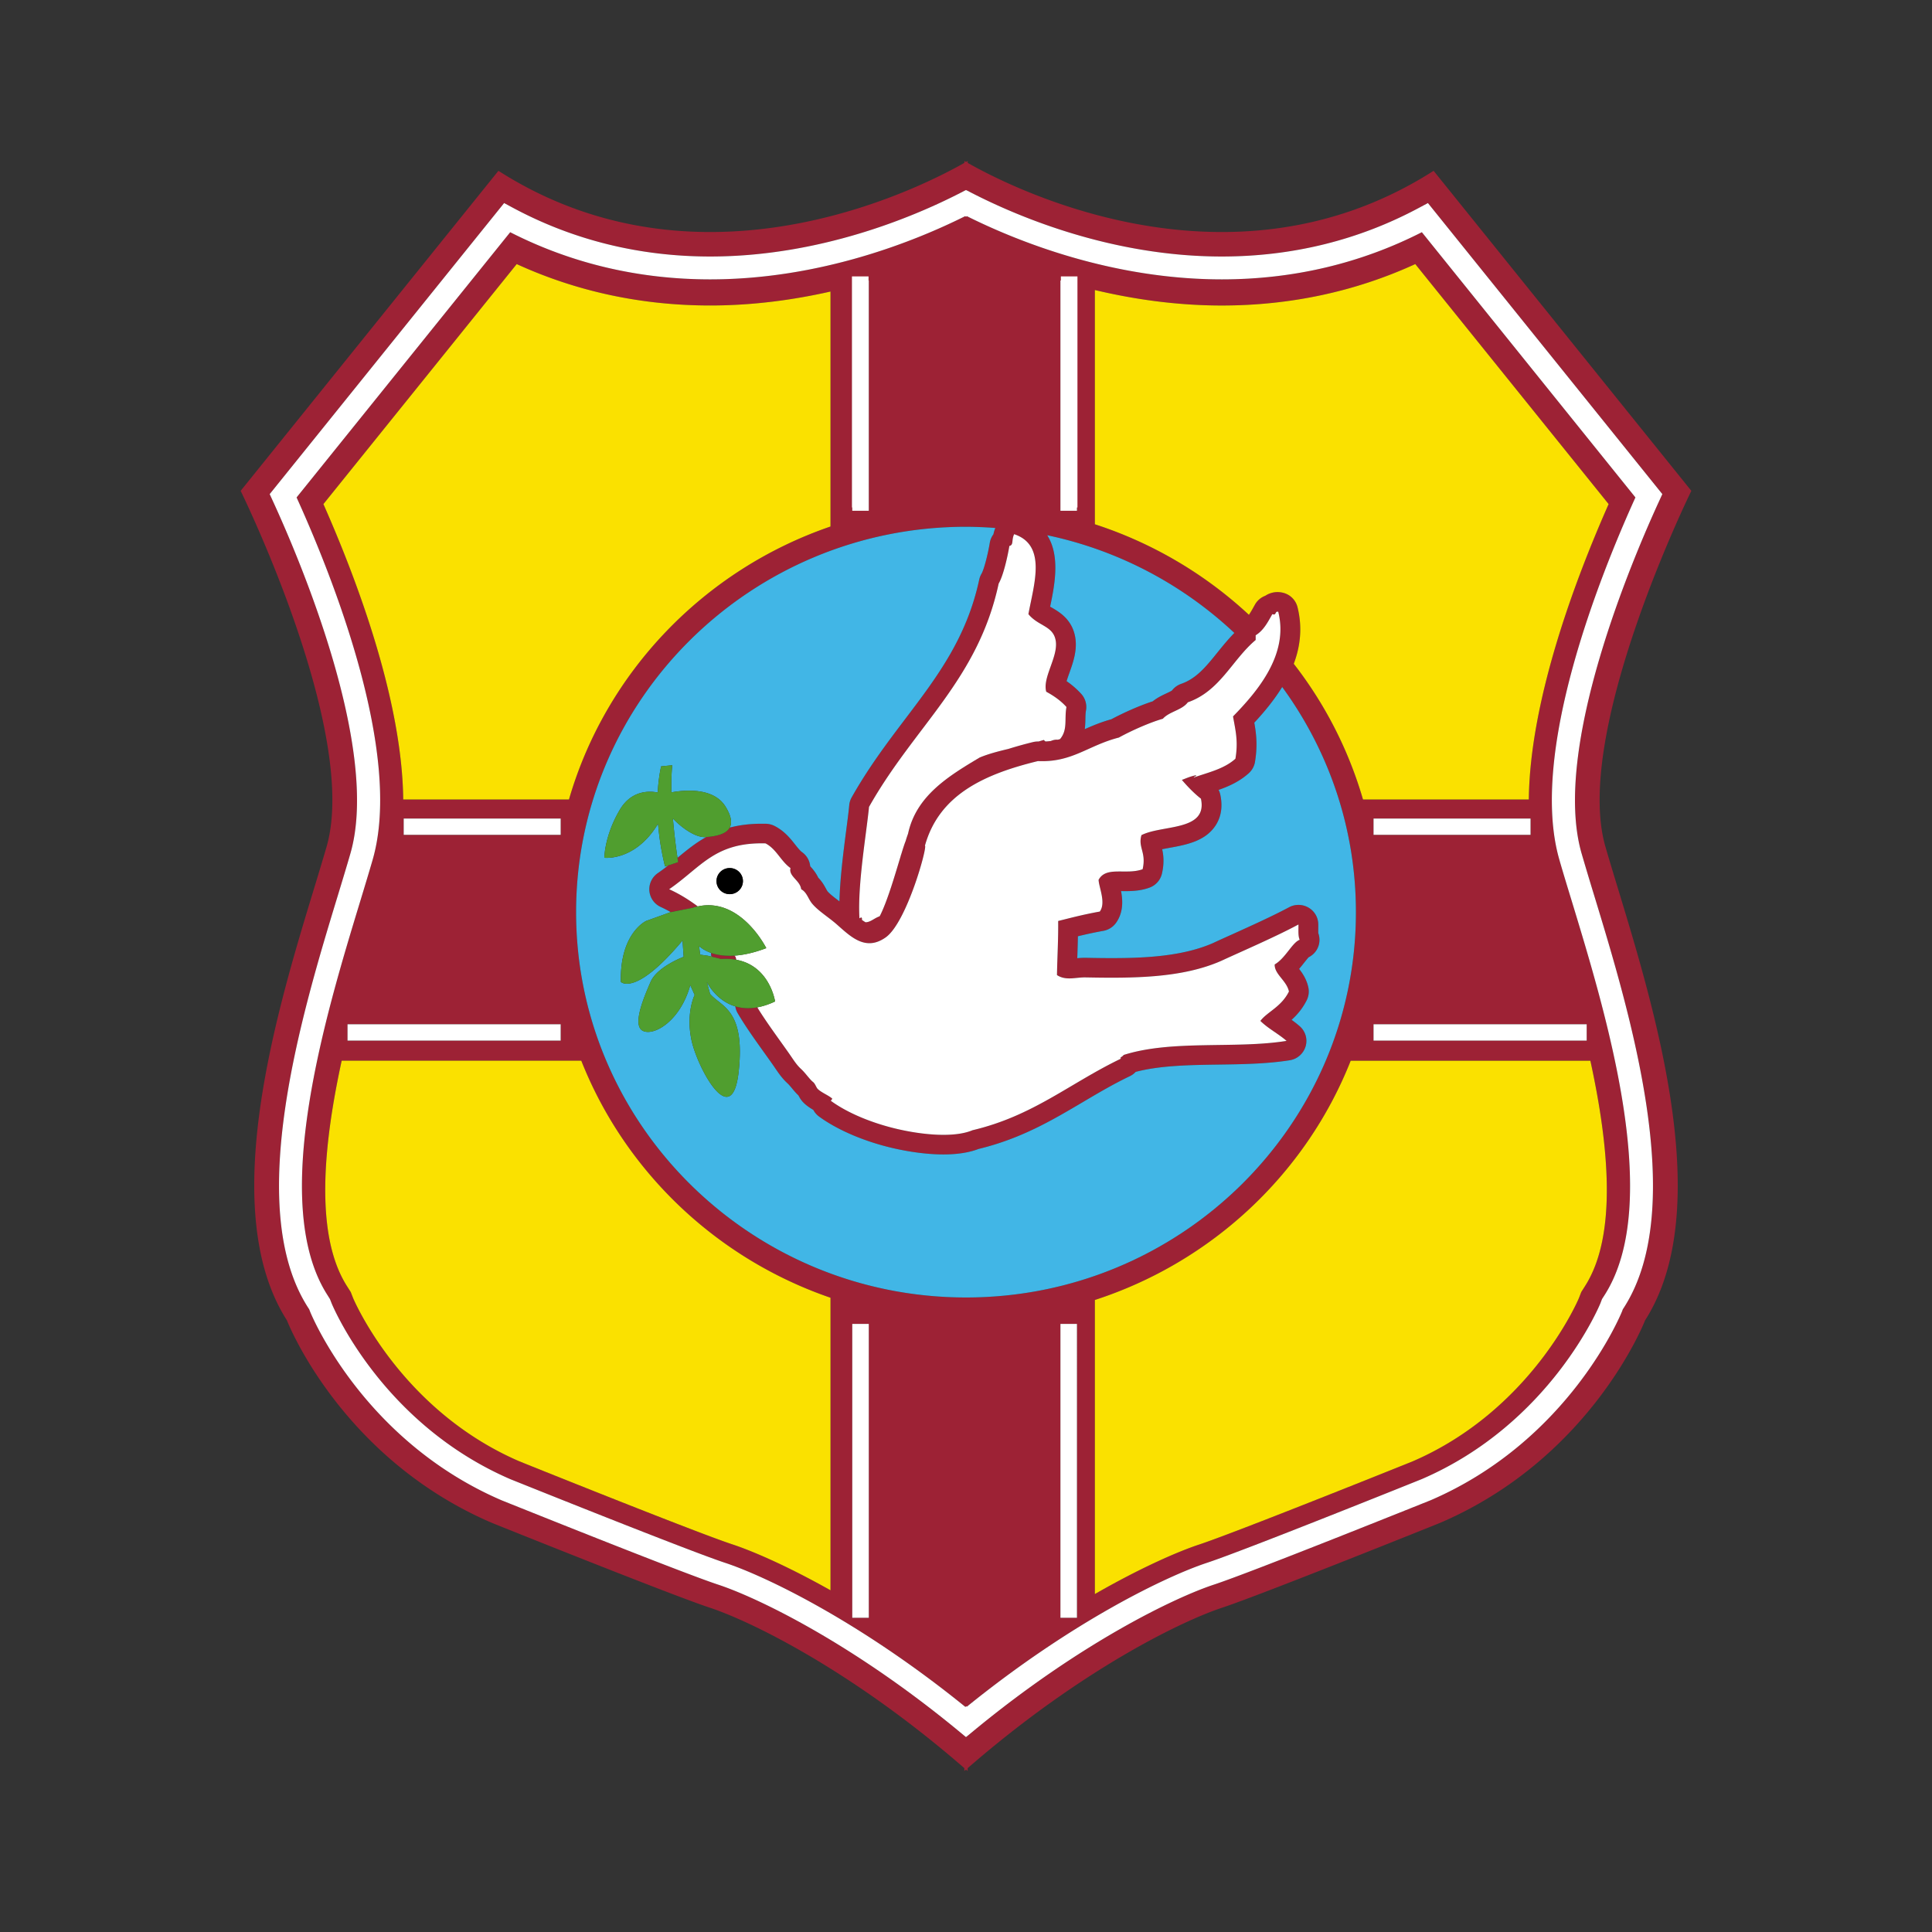
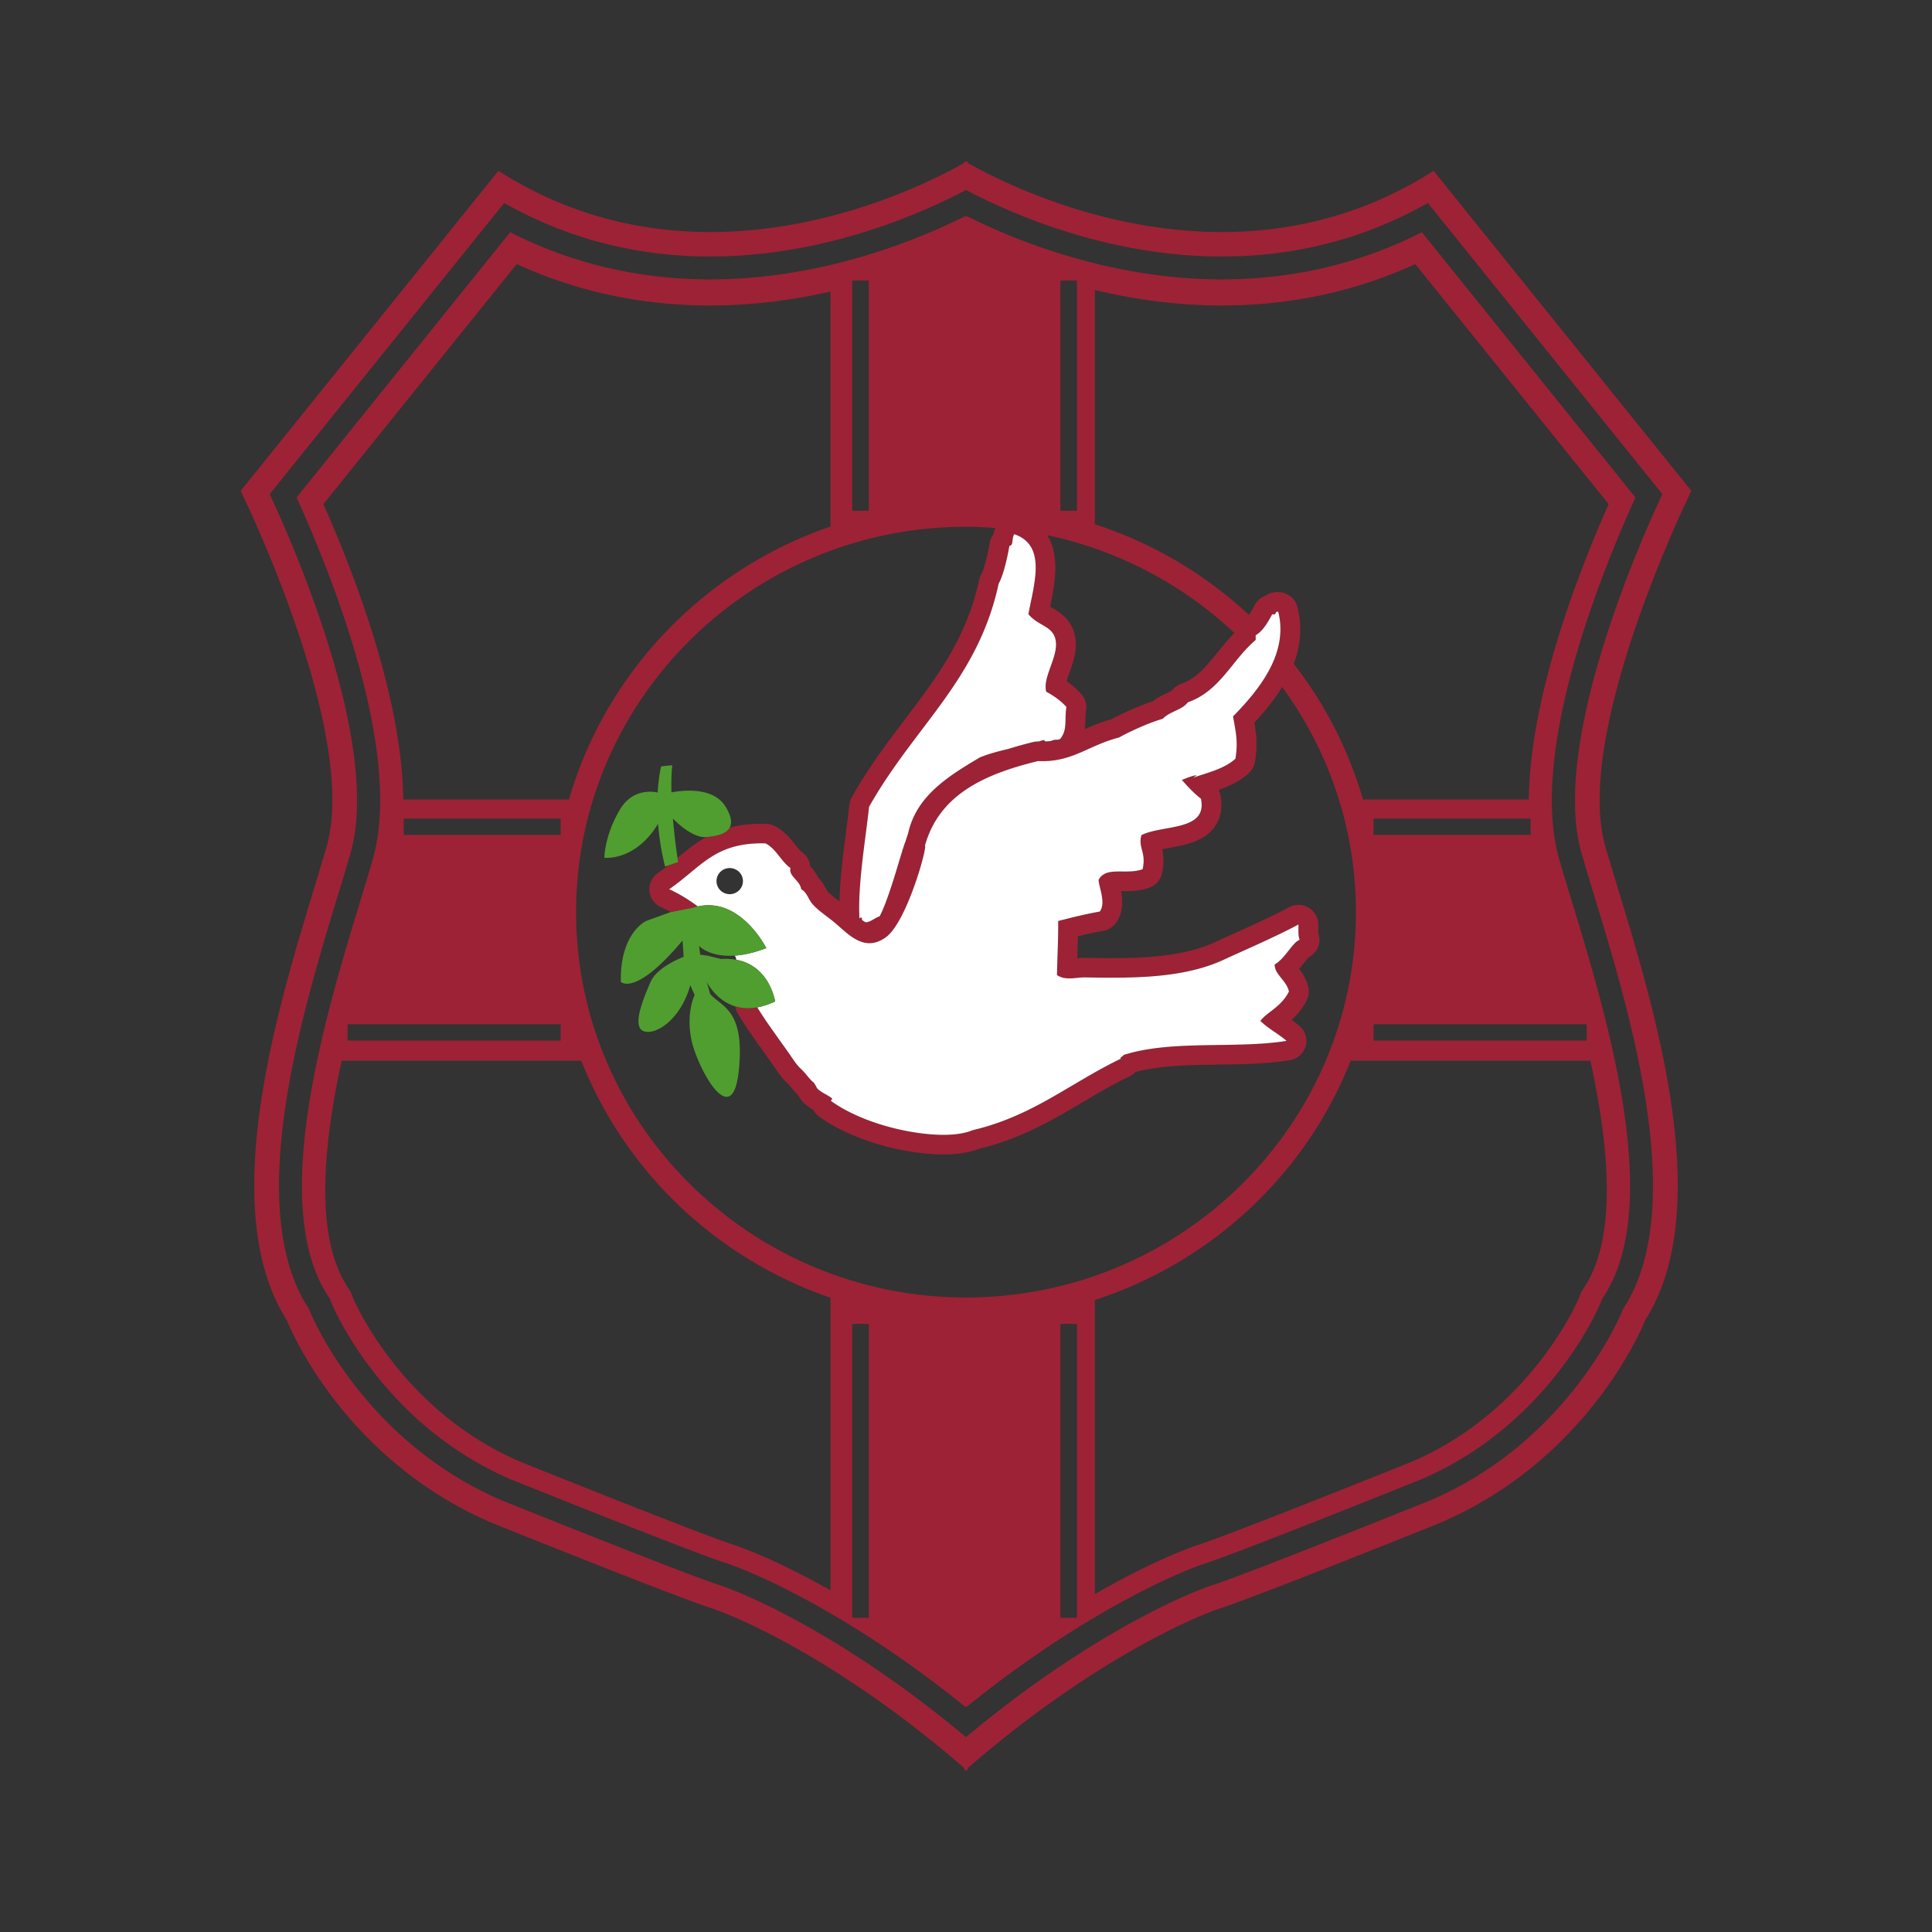
<svg xmlns="http://www.w3.org/2000/svg" version="1.1" id="TONGA_x5F_FC_x5F_POS" x="0" y="0" viewBox="0 0 340.157 340.157" xml:space="preserve">
  <rect x="0" y="0" width="340.157" height="340.157" fill="#333333" stroke="none" />
  <style>.st0{fill:#9d2235}.st3{fill:#fff}</style>
  <switch>
    <g>
      <g id="TONGA_x5F_FC_x5F_POS_00000110464839214469144040000009835573543135187350_">
        <path class="st0" d="M297.786 86.422l-45.378-56.348c-36.894 23.587-76.811 1.538-82.035-1.393v-.335s-.099.06-.29.17c-.193-.11-.292-.17-.292-.17v.335c-5.228 2.93-45.148 24.98-82.036 1.393L42.37 86.422s20.946 42.547 15.125 62.669c-5.815 20.126-20.946 61.526-6.978 83.373 0 0 9.306 24.15 36.071 35.651 0 0 31.417 12.644 38.4 14.947 6.915 2.285 24.678 10.763 44.802 28.247v.502c.094-.08.19-.163.292-.248.093.085.191.168.29.248v-.502c20.12-17.484 37.882-25.962 44.794-28.247 6.984-2.303 38.406-14.947 38.406-14.947 26.76-11.501 36.07-35.651 36.07-35.651 13.962-21.847-1.163-63.247-6.977-83.373-5.828-20.122 15.12-62.669 15.12-62.669zm-11.832 143.743l-.232.359-.154.408c-.1.232-9.143 22.63-33.67 33.203-1.324.523-31.464 12.649-38.105 14.84-6.874 2.258-23.527 10.229-42.32 25.723l-1.355 1.117-.024-.02-.037.035-1.343-1.112c-18.803-15.503-35.462-23.485-42.347-25.743-6.657-2.198-36.781-14.316-38.059-14.827-24.58-10.587-33.628-33-33.716-33.229l-.154-.395-.24-.372c-11.372-17.793-.94-52.056 5.294-72.527a533.42 533.42 0 002.2-7.348c5.348-18.492-9.13-52.25-13.692-62.154l-.516-1.127L88.759 35.75l1.497.806c10.627 5.71 22.325 8.608 34.785 8.608 19.33 0 35.866-7.002 44.01-11.18l.984-.51.048.028.044-.026.987.508c8.139 4.178 24.677 11.18 43.996 11.18 12.47 0 24.169-2.898 34.791-8.608l1.506-.806 41.272 51.246-.516 1.127c-4.566 9.905-19.04 43.662-13.696 62.154a567.533 567.533 0 002.198 7.335c6.24 20.484 16.668 54.747 5.29 72.553zm-11.402-78.781c-5.424-18.743 7.147-50.047 13.386-63.803l-37.601-46.699c-10.823 5.512-22.661 8.306-35.214 8.306-19.435 0-36.112-6.746-44.884-11.124l-.156.085-.156-.089c-8.778 4.382-25.453 11.128-44.886 11.128-12.56 0-24.395-2.792-35.214-8.301L52.217 87.58c6.248 13.756 18.812 45.06 13.391 63.803-.65 2.244-1.409 4.738-2.211 7.377-6.037 19.833-16.136 53.001-5.75 69.248l.447.712.292.743c.084.202 8.675 21.132 31.503 30.98 1.227.491 31.228 12.555 37.77 14.71 6.982 2.303 23.593 10.205 42.312 25.378l.147-.13.106.088c18.706-15.142 35.299-23.033 42.285-25.336 6.51-2.144 36.533-14.219 37.814-14.736 22.754-9.804 31.358-30.732 31.446-30.943l.29-.758.45-.702c10.392-16.253.29-49.42-5.735-69.228a474.881 474.881 0 01-2.222-7.403zM192.768 51.063c6.764 1.61 14.331 2.724 22.355 2.724 12.043 0 23.492-2.453 34.06-7.29l34.039 42.255c-5.975 13.509-13.859 34.582-14.052 52.008h-29.194a71.324 71.324 0 00-12.19-23.887c1.15-3.061 1.554-6.4.655-9.994a3.472 3.472 0 00-2.568-2.52 4.095 4.095 0 00-.963-.117c-.354 0-1.272.067-2.136.656a3.483 3.483 0 00-1.825 1.56l-.147.263c-.312.562-.614 1.106-.915 1.527a72.89 72.89 0 00-27.119-15.942V51.063zm76.705 93.053v2.873h-27.642v-2.873h27.642zm-82.768-94.728h2.909v40.537h-2.909V49.388zm30.623 62.052c-1.09 1.11-2.044 2.28-2.97 3.428-1.987 2.468-3.706 4.599-6.382 5.529a3.5 3.5 0 00-1.626 1.166c-.163.13-.669.365-.996.522-.737.343-1.596.747-2.403 1.394-2.427.787-5.26 2.075-7.277 3.155-1.802.498-3.315 1.136-4.682 1.745.08-.641.099-1.236.108-1.74.008-.58.02-1.085.103-1.543a3.44 3.44 0 00-.824-2.913 14.89 14.89 0 00-2.595-2.256c.15-.478.339-1.02.495-1.45.646-1.815 1.374-3.872 1.064-6.082-.477-3.265-2.766-4.601-4.133-5.4-.119-.064-.222-.129-.325-.187 0-.011.006-.02.013-.033.74-3.567 1.833-8.847-.525-12.54 12.61 2.649 23.935 8.734 32.955 17.205zm-39.614-15.32c.793-.164.338-1.01.84-2.072 5.803 1.936 3.473 8.823 2.514 14.08 1.774 2.175 4.424 2.027 4.817 4.76.409 2.82-2.379 6.416-1.677 8.897 1.356.734 2.576 1.597 3.559 2.692-.396 2.163.257 4.002-1.128 5.648-.134.037-.268.078-.405.113-.527-.043-.907.098-1.217.224a10.76 10.76 0 01-.933.083 1.175 1.175 0 01-.298-.27c-.306.096-.625.185-.944.276l-.1-.002a3.7 3.7 0 00-.843.098c-1.422.347-2.888.75-4.361 1.212-1.825.432-3.584.895-5.059 1.519-5.623 3.343-11.167 6.793-12.599 13.389-.136.404-.285.797-.402 1.223-.006.015-.006.03-.009.046-.197.46-.47 1.316-.802 2.398-.015.057-.046.109-.06.167l-.03.137c-.95 3.13-2.32 7.876-3.636 10.474a7.88 7.88 0 01-.099.128c-.908.31-1.58 1.034-2.451 1.036a5.83 5.83 0 01-.647-.423c.068-.26-.015-.613-.356-.274-.024-.02-.048-.037-.072-.056-.341-5.992 1.266-15.093 1.684-19.553 8.057-14.302 19.165-22.299 22.832-39.327.787-1.343 1.532-4.534 1.882-6.622zm-27.66-46.732h2.91v40.537h-2.91V49.388zM56.94 88.752l34.033-42.256c10.574 4.838 22.02 7.291 34.068 7.291 7.562 0 14.716-.993 21.181-2.455V92.7c-22.214 7.624-39.524 25.584-46.045 48.06H70.994c-.191-17.427-8.077-38.5-14.054-52.007zm41.773 55.364v2.873H71.078v-2.873h27.635zm-37.524 36.22h37.526v2.873H61.19v-2.872zm85.033 99.659c-7.604-4.278-13.702-6.904-17.277-8.084-6.17-2.03-34.288-13.326-37.473-14.61-21.005-9.051-29.223-28.562-29.309-28.762l-.408-1.056-.651-1.02c-5.7-8.926-4.215-24.69-.948-39.708h42.187c7.716 19.496 23.79 34.838 43.88 41.731v51.509zm6.742 4.84h-2.91V233.09h2.91v51.745zm17.12-56.394c-37.859 0-68.656-30.435-68.656-67.85 0-37.409 30.797-67.846 68.655-67.846 1.741 0 3.458.087 5.162.213-.159.406-.277.79-.34 1.116a3.495 3.495 0 00-.636 1.478c-.416 2.496-1.09 4.836-1.456 5.457-.186.315-.32.66-.402 1.017-2.198 10.258-7.433 17.171-12.97 24.482-3.208 4.236-6.525 8.623-9.495 13.887-.23.417-.376.882-.422 1.358-.11 1.164-.303 2.68-.536 4.442-.502 3.859-1.09 8.445-1.187 12.506l-.095-.072c-.807-.615-1.64-1.247-2.027-1.73-.055-.07-.178-.295-.268-.458-.277-.506-.673-1.236-1.348-1.912-.415-.897-1-1.555-1.413-2.016a3.424 3.424 0 00-1.438-2.477c-.356-.256-.765-.773-1.2-1.32-.838-1.067-1.884-2.39-3.617-3.283a3.564 3.564 0 00-1.523-.396 50.426 50.426 0 00-.787-.006c-2.159 0-3.997.254-5.612.684-.653 1.193-2.511 1.534-4.134 1.658-1.916 1.064-3.5 2.372-5.06 3.663.072.476.119.754.119.754l-1.75.58c-.585.462-1.19.92-1.836 1.36a3.458 3.458 0 00-1.48 3.141 3.449 3.449 0 002.023 2.827c.585.263 1.163.569 1.741.897l3.821-.754a9.14 9.14 0 01.943-.254c-1.543-1.147-3.194-2.185-5.047-3.026 5.647-3.885 8.021-8.313 16.964-8.073 1.926.997 2.691 3.139 4.4 4.349-.374 1.442 1.692 2.16 1.883 3.724.99.534 1.214 1.65 1.884 2.485 1.049 1.303 2.926 2.422 4.4 3.726 2.486 2.194 5.064 4.753 8.586 2.277 3.735-2.623 7.433-16.18 6.914-16.147 2.513-9.037 10.543-12.62 19.897-14.901 6.02.278 8.796-2.746 14.246-4.14 2.286-1.26 5.524-2.682 7.747-3.312 1.15-1.284 3.372-1.507 4.397-2.896 5.68-1.977 7.793-7.484 11.943-10.973v-.83c1.383-.843 2.137-2.3 2.933-3.721.791.295.393-.572 1.046-.415 1.882 7.473-3.605 13.962-7.96 18.42.393 2.327.952 4.3.42 7.454-2.03 1.82-4.812 2.407-7.334 3.31.05-.227.418-.142.418-.414-1.145.233-1.845.598-2.51.828.828.975 2.028 2.268 3.352 3.309 1.242 5.77-6.809 4.547-10.47 6.417-.64 2.216.896 3.005.203 6.003-2.902 1.06-6.401-.61-7.747 1.864.038 1.308 1.346 4.043.21 5.59-2.988.53-5.248 1.147-7.328 1.658.037 3.148-.152 6.196-.213 9.522 1.556 1.04 3.328.376 5.025.41 8.29.163 16.94.15 23.875-2.902 3.695-1.71 9.51-4.206 13.62-6.411.014.951-.092 2.022.212 2.691-1.315.492-2.493 3.238-4.397 4.346-.068 1.718 2.101 2.837 2.506 4.764-1.359 2.735-3.827 3.576-5.028 5.175 1.355 1.347 3.164 2.255 4.615 3.517-9.027 1.452-20.148-.243-28.702 2.481-.04.209-.917.56-.413.622-9.084 4.362-15.468 10.095-26.185 12.626-3.25 1.365-8.831.806-13.197-.206-4.17-.962-8.61-2.692-11.73-4.967-.06-.045.31-.33.208-.412-.582-.532-1.844-1.028-2.51-1.66-.29-.274-.453-.934-.84-1.24-.626-.496-1.334-1.58-2.093-2.278-.824-.76-1.257-1.485-2.093-2.691-1.66-2.379-3.946-5.42-5.638-8.184-1.493.272-2.779.159-3.872-.17.069.413.196.813.412 1.182 1.351 2.312 3.137 4.804 4.706 7 .54.75 1.05 1.464 1.517 2.132.147.213.284.412.404.59.658.959 1.22 1.78 2.186 2.67.193.174.481.52.734.822.363.434.732.88 1.165 1.284.185.35.475.884.99 1.368.516.493 1.103.87 1.628 1.18.247.463.594.871 1.025 1.182 3.238 2.361 7.984 4.39 13.008 5.55 3.084.717 6.24 1.109 8.883 1.109 2.438 0 4.513-.324 6.182-.965 7.459-1.805 12.961-5.062 18.295-8.217 2.647-1.562 5.384-3.184 8.34-4.6a3.552 3.552 0 001.02-.748c4.316-1.14 9.537-1.215 14.602-1.286 4.188-.063 8.514-.129 12.522-.767a3.481 3.481 0 002.796-2.453 3.411 3.411 0 00-1.047-3.54c-.468-.416-.947-.78-1.426-1.12.945-.85 1.91-1.945 2.675-3.467.334-.691.44-1.473.284-2.223-.297-1.405-.996-2.466-1.63-3.28.337-.394.647-.78.929-1.145.237-.292.558-.709.751-.91a3.447 3.447 0 001.638-1.747 3.416 3.416 0 00.057-2.499 10.466 10.466 0 010-.82c0-.249.005-.494 0-.737a3.447 3.447 0 00-1.725-2.935 3.464 3.464 0 00-1.763-.476c-.579 0-1.155.14-1.667.421-2.897 1.556-6.69 3.267-10.035 4.78-1.22.55-2.372 1.066-3.368 1.531-5.325 2.325-11.984 2.638-17.805 2.638-1.616 0-3.205-.026-4.55-.055h-.198c-.47 0-.922.033-1.328.072.015-.158.015-.309.024-.46.035-1.158.07-2.28.095-3.4a70.382 70.382 0 014.471-.958 3.486 3.486 0 002.21-1.37c1.343-1.84 1.226-3.97.918-5.628l.752.006c1.328 0 2.761-.074 4.247-.617a3.46 3.46 0 002.197-2.474c.43-1.877.27-3.265.04-4.287.413-.082.839-.16 1.24-.236 2.932-.533 6.266-1.14 8.107-3.861 1.04-1.542 1.336-3.4.886-5.516a3.289 3.289 0 00-.297-.832c1.796-.632 3.669-1.462 5.304-2.935a3.44 3.44 0 001.098-1.988c.485-2.902.215-5.049-.117-6.913 1.759-1.888 3.493-3.991 4.909-6.285 8.156 11.16 12.981 24.85 12.981 39.637 0 37.416-30.794 67.85-68.646 67.85zm19.53 56.394h-2.909V233.09h2.909v51.745zm89.453-58.4l-.664 1.048-.42 1.084c-.319.762-8.6 19.796-29.251 28.72-11.596 4.665-32.485 12.962-37.518 14.624-3.757 1.236-10.299 4.076-18.446 8.746V228.88c20.63-6.692 37.179-22.251 45.042-42.125h42.2c3.27 15.014 4.758 30.769-.943 39.68zm.292-43.226h-37.528v-2.872h37.528v2.872z" />
-         <path d="M102.344 186.755H60.157c-3.267 15.019-4.755 30.783.947 39.707l.651 1.022.409 1.053c.086.2 8.3 19.711 29.306 28.762 3.186 1.284 31.305 12.581 37.476 14.61 3.574 1.18 9.673 3.807 17.275 8.084v-51.506c-20.087-6.895-36.161-22.236-43.877-41.732zm118.458-80.035l.147-.263a3.497 3.497 0 011.822-1.56 3.921 3.921 0 012.14-.654c.316 0 .64.037.962.116a3.471 3.471 0 012.568 2.52c.9 3.593.495 6.932-.655 9.993a71.383 71.383 0 0112.19 23.887h29.194c.194-17.425 8.077-38.497 14.052-52.006l-34.04-42.258c-10.567 4.84-22.018 7.294-34.058 7.294-8.027 0-15.591-1.117-22.356-2.725v41.241a72.894 72.894 0 0127.12 15.942c.3-.419.602-.964.914-1.527zM90.974 46.496L56.94 88.752c5.975 13.506 13.86 34.58 14.054 52.008h29.183c6.52-22.477 23.828-40.437 46.043-48.06V51.331c-6.466 1.462-13.617 2.455-21.182 2.455-12.044 0-23.491-2.453-34.065-7.29zm146.837 140.26c-7.863 19.871-24.413 35.433-45.042 42.124v51.776c8.147-4.67 14.687-7.51 18.444-8.747 5.032-1.661 25.92-9.958 37.52-14.623 20.65-8.924 28.932-27.956 29.251-28.718l.42-1.084.664-1.048c5.7-8.911 4.212-24.666.943-39.68h-42.2z" fill="#fae100" />
-         <path d="M225.749 120.954c-1.418 2.294-3.15 4.395-4.912 6.285.335 1.864.605 4.01.12 6.913a3.457 3.457 0 01-1.098 1.988c-1.635 1.47-3.51 2.303-5.305 2.933.137.263.231.54.297.832.451 2.118.154 3.975-.888 5.518-1.838 2.72-5.173 3.328-8.105 3.86-.402.077-.827.153-1.242.237.233 1.02.393 2.41-.038 4.287a3.458 3.458 0 01-2.196 2.474c-1.486.543-2.92.617-4.247.617l-.754-.006c.31 1.657.426 3.789-.917 5.629a3.503 3.503 0 01-2.21 1.369 70.843 70.843 0 00-4.473.955 266.351 266.351 0 01-.094 3.4c-.01.155-.01.304-.022.46.406-.038.855-.069 1.325-.069h.2c1.343.029 2.935.055 4.549.055 5.823 0 12.482-.313 17.806-2.638.996-.467 2.146-.984 3.366-1.531 3.348-1.515 7.138-3.227 10.038-4.78a3.452 3.452 0 011.666-.421c.614 0 1.22.156 1.761.475a3.437 3.437 0 011.726 2.933c.004.244 0 .49 0 .739a12.71 12.71 0 000 .821 3.418 3.418 0 01-1.693 4.245c-.193.202-.517.62-.752.908a29.52 29.52 0 01-.93 1.148c.634.812 1.335 1.872 1.63 3.278a3.459 3.459 0 01-.284 2.224c-.763 1.523-1.73 2.618-2.673 3.466.477.343.956.706 1.426 1.12a3.414 3.414 0 011.047 3.542 3.485 3.485 0 01-2.797 2.453c-4.007.638-8.336.704-12.522.764-5.067.074-10.286.148-14.603 1.286a3.46 3.46 0 01-1.02.75c-2.955 1.414-5.692 3.037-8.339 4.602-5.333 3.152-10.835 6.408-18.296 8.214-1.67.64-3.745.967-6.18.967-2.643 0-5.8-.391-8.884-1.108-5.023-1.16-9.77-3.19-13.01-5.553a3.458 3.458 0 01-1.024-1.182c-.524-.309-1.11-.685-1.627-1.18-.514-.482-.807-1.017-.99-1.368-.432-.403-.804-.848-1.164-1.283-.253-.301-.541-.647-.734-.82-.968-.893-1.528-1.713-2.186-2.673a53.622 53.622 0 00-.404-.589 202.32 202.32 0 00-1.517-2.133c-1.57-2.197-3.355-4.688-4.707-6.998a3.4 3.4 0 01-.41-1.182c-3.494-1.058-5.02-4.314-5.02-4.314l.58 2.112c1.944 2.298 6.209 2.678 5.043 13.604-1.162 10.925-7.368-.767-8.338-5.56-.967-4.79.58-7.853.58-7.853l-.773-1.727c-1.746 6.324-6.4 9.007-8.34 8.047-1.94-.956.193-5.942 1.356-8.623 1.163-2.688 5.819-4.41 5.819-4.41l-.194-2.877c-8.338 9.968-10.862 7.287-10.862 7.287-.193-8.623 4.46-10.73 4.46-10.73l4.27-1.536.057-.011a22.14 22.14 0 00-1.741-.9 3.445 3.445 0 01-2.023-2.824 3.452 3.452 0 011.48-3.141 31.52 31.52 0 001.835-1.362l-.558.186a46.307 46.307 0 01-1.229-7.519c-4.032 6.655-9.457 5.986-9.457 5.986s0-3.833 2.713-8.434c2.073-3.517 5.282-3.333 6.68-3.055.165-2.911.61-4.608.61-4.608l1.956-.193c-.156 1.445-.187 3.09-.145 4.775 2.154-.4 7.389-.954 9.519 2.507 1.073 1.738 1.167 2.907.734 3.7 1.618-.428 3.456-.684 5.615-.684.26 0 .518.004.784.006.53.02 1.054.152 1.524.396 1.732.895 2.779 2.216 3.616 3.282.438.55.846 1.067 1.203 1.323a3.421 3.421 0 011.435 2.477c.414.46 1 1.117 1.416 2.016.673.674 1.07 1.406 1.347 1.91.09.163.214.389.267.46.389.483 1.222 1.115 2.026 1.728l.097.073c.097-4.06.686-8.649 1.187-12.505.233-1.764.427-3.278.535-4.445.046-.475.19-.938.424-1.355 2.968-5.266 6.287-9.653 9.495-13.89 5.537-7.31 10.772-14.22 12.97-24.48.081-.358.215-.7.402-1.016.365-.621 1.038-2.961 1.456-5.457.096-.55.316-1.05.635-1.478a6.68 6.68 0 01.34-1.116 69.93 69.93 0 00-5.161-.213c-37.86 0-68.655 30.435-68.655 67.845 0 37.416 30.794 67.849 68.655 67.849 37.851 0 68.646-30.433 68.646-67.849 0-14.79-4.825-28.477-12.981-39.637zm-40.85-14.18c-.007.014-.013.023-.013.033.103.06.206.124.323.187 1.367.8 3.656 2.136 4.132 5.401.313 2.21-.415 4.267-1.061 6.081-.156.43-.345.973-.495 1.451a14.956 14.956 0 012.594 2.256 3.44 3.44 0 01.824 2.913c-.083.458-.094.962-.103 1.542-.009.505-.03 1.1-.11 1.74 1.368-.608 2.882-1.246 4.685-1.744 2.016-1.08 4.85-2.368 7.277-3.154.806-.646 1.664-1.052 2.4-1.395.33-.157.833-.391.998-.522.42-.54.98-.942 1.627-1.166 2.676-.93 4.395-3.061 6.382-5.53.925-1.146 1.88-2.317 2.97-3.428-9.02-8.47-20.346-14.555-32.956-17.204 2.359 3.693 1.266 8.973.526 12.54zm-60.653 40.605c-1.79.129-4.246-1.655-5.771-3.271.255 3.033.622 5.685.805 6.928 1.56-1.29 3.143-2.599 5.06-3.663l-.094.006zm.385 20.894l.655.16a3.458 3.458 0 01-.072-.653c-1.475-.516-2.135-1.234-2.135-1.234l.198 1.535 1.354.192z" fill="#41b6e6" />
        <path class="st3" d="M184.207 121.785c-.7-2.48 2.086-6.076 1.68-8.896-.394-2.736-3.043-2.586-4.82-4.76.961-5.26 3.29-12.145-2.512-14.08-.504 1.062-.049 1.907-.84 2.072-.35 2.088-1.095 5.28-1.884 6.622-3.667 17.028-14.773 25.025-22.83 39.327-.418 4.46-2.027 13.56-1.686 19.553.024.02.048.037.072.056.341-.339.425.013.359.274.226.167.444.313.644.424.873-.003 1.545-.726 2.451-1.037.035-.041.066-.084.099-.128 1.317-2.598 2.686-7.343 3.636-10.474l.03-.137c.014-.058.045-.11.062-.167.33-1.081.605-1.938.8-2.398.005-.015.005-.03.01-.046.118-.426.265-.819.402-1.223 1.43-6.598 6.977-10.046 12.598-13.39 1.476-.623 3.237-1.085 5.061-1.518a70.715 70.715 0 014.36-1.212c.283-.065.562-.098.842-.098l.103.002c.316-.091.637-.18.94-.276.106.126.203.213.3.27.318-.015.63-.042.932-.083.312-.128.692-.267 1.22-.224.134-.034.268-.076.402-.112 1.385-1.65.732-3.485 1.128-5.65-.98-1.094-2.203-1.956-3.56-2.69" />
-         <path class="st0" d="M129.298 168.251c-1.759.114-3.104-.132-4.084-.47.002.216.028.436.072.653l1.675.413c.996-.07 1.886-.013 2.689.137-.033-.141-.086-.268-.11-.417a.717.717 0 00-.242-.316" />
        <path class="st3" d="M134.913 166.931c-2.216.846-4.072 1.221-5.615 1.321a.724.724 0 01.242.313c.024.152.077.278.11.42 5.907 1.099 6.813 7.338 6.813 7.338-1.133.535-2.175.865-3.135 1.034 1.694 2.762 3.98 5.806 5.639 8.182.837 1.208 1.27 1.934 2.092 2.692.759.7 1.469 1.783 2.093 2.277.39.308.55.969.842 1.242.664.633 1.928 1.126 2.51 1.658.1.083-.27.367-.21.415 3.12 2.275 7.562 4.004 11.732 4.966 4.364 1.013 9.948 1.571 13.197.205 10.717-2.53 17.099-8.265 26.185-12.627-.506-.059.374-.41.41-.62 8.555-2.726 19.678-1.031 28.703-2.483-1.45-1.262-3.258-2.17-4.613-3.517 1.199-1.597 3.667-2.44 5.028-5.175-.404-1.925-2.574-3.046-2.508-4.764 1.904-1.108 3.082-3.852 4.399-4.345-.306-.667-.2-1.74-.214-2.692-4.11 2.207-9.923 4.704-13.62 6.413-6.932 3.05-15.585 3.066-23.873 2.903-1.699-.035-3.469.63-5.025-.413.062-3.324.25-6.374.211-9.522 2.08-.51 4.342-1.126 7.327-1.658 1.139-1.544-.171-4.28-.209-5.59 1.348-2.474 4.848-.804 7.75-1.864.69-2.998-.847-3.786-.207-6 3.662-1.873 11.713-.65 10.473-6.418-1.326-1.04-2.526-2.333-3.355-3.31.666-.231 1.368-.594 2.513-.828 0 .271-.367.186-.418.412 2.52-.9 5.305-1.488 7.332-3.306.534-3.157-.024-5.13-.42-7.456 4.357-4.456 9.844-10.948 7.96-18.421-.653-.157-.253.712-1.044.415-.798 1.42-1.55 2.878-2.933 3.721v.832c-4.15 3.49-6.263 8.997-11.943 10.971-1.027 1.391-3.25 1.613-4.397 2.896-2.225.633-5.46 2.053-7.747 3.311-5.45 1.395-8.229 4.42-14.248 4.141-9.354 2.281-17.384 5.866-19.897 14.904.521-.033-3.177 13.521-6.914 16.144-3.52 2.477-6.098-.08-8.585-2.277-1.472-1.301-3.35-2.422-4.398-3.726-.67-.832-.897-1.95-1.887-2.483-.189-1.564-2.257-2.283-1.881-3.726-1.71-1.21-2.476-3.352-4.401-4.347-8.944-.24-11.318 4.188-16.963 8.073 1.853.84 3.504 1.88 5.047 3.024 7.576-1.67 12.052 7.345 12.052 7.345m-6.44-14.097c1.287 0 2.331 1.023 2.331 2.299 0 1.266-1.044 2.298-2.33 2.298s-2.326-1.032-2.326-2.298c0-1.276 1.04-2.3 2.326-2.3" />
-         <path d="M128.474 157.43c1.286 0 2.33-1.032 2.33-2.298 0-1.273-1.044-2.299-2.33-2.299s-2.326 1.026-2.326 2.299c0 1.266 1.04 2.298 2.326 2.298" />
        <path d="M115.862 145.038a46.582 46.582 0 001.226 7.519l.56-.187 1.749-.58s-.047-.278-.117-.754a115 115 0 01-.805-6.928c1.524 1.616 3.98 3.4 5.769 3.272l.097-.007c1.622-.124 3.48-.465 4.13-1.657.433-.796.337-1.962-.734-3.702-2.132-3.461-7.364-2.905-9.521-2.508-.042-1.683-.009-3.328.145-4.775l-1.956.196s-.442 1.695-.607 4.606c-1.398-.279-4.608-.463-6.681 3.054-2.713 4.601-2.713 8.436-2.713 8.436s5.426.667 9.458-5.985zm13.788 23.947a10.657 10.657 0 00-2.689-.14l-1.675-.412-.655-.16-1.354-.192-.198-1.536s.66.72 2.135 1.234c.98.341 2.325.586 4.084.474 1.543-.1 3.399-.476 5.615-1.321 0 0-4.476-9.016-12.052-7.346a9.74 9.74 0 00-.945.254l-3.82.757-.058.008-4.267 1.538s-4.654 2.105-4.46 10.73c0 0 2.523 2.68 10.862-7.286l.193 2.876s-4.656 1.723-5.819 4.41c-1.163 2.68-3.295 7.665-1.356 8.623 1.94.96 6.593-1.723 8.34-8.047l.772 1.727s-1.546 3.064-.578 7.854c.97 4.793 7.175 16.485 8.338 5.557 1.163-10.923-3.102-11.305-5.043-13.602l-.58-2.112s1.523 3.257 5.018 4.313c1.093.33 2.379.441 3.87.172.96-.172 2.002-.5 3.135-1.035 0 0-.906-6.239-6.813-7.338z" fill="#509e2f" />
-         <path class="st3" d="M71.078 146.988h27.636v-2.873H71.078v2.873zm78.976 137.846h2.91V233.09h-2.91v51.745zM61.187 183.21h37.527v-2.872H61.187v2.872zm125.518 101.624h2.909V233.09h-2.909v51.745zm55.127-137.846h27.642v-2.873h-27.642v2.873zm50.847-59.992L251.407 35.75l-1.506.806c-10.622 5.71-22.322 8.607-34.791 8.607-19.32 0-35.857-7.002-43.996-11.18l-.987-.506-.044.024-.048-.028-.985.51c-8.143 4.178-24.679 11.18-44.01 11.18-12.46 0-24.157-2.897-34.784-8.607l-1.497-.806-41.276 51.246.516 1.127c4.562 9.905 19.04 43.661 13.694 62.154-.64 2.218-1.394 4.7-2.2 7.347-6.235 20.472-16.667 54.735-5.294 72.528l.24.371.153.396c.088.228 9.136 22.642 33.716 33.229 1.278.51 31.402 12.628 38.059 14.827 6.885 2.257 23.544 10.239 42.347 25.742l1.343 1.113.037-.035.024.02 1.354-1.117c18.794-15.495 35.447-23.466 42.321-25.723 6.641-2.192 36.781-14.317 38.107-14.84 24.525-10.574 33.569-32.97 33.668-33.203l.154-.409.232-.358c11.38-17.806.95-52.069-5.289-72.552a576.672 576.672 0 01-2.198-7.336c-5.344-18.493 9.13-52.25 13.696-62.154l.516-1.127zm-18.127 64.387c.646 2.248 1.409 4.744 2.222 7.404 6.026 19.809 16.127 52.977 5.736 69.227l-.451.702-.29.76c-.088.21-8.692 21.137-31.446 30.941-1.281.518-31.304 12.592-37.814 14.737-6.986 2.302-23.58 10.193-42.285 25.336l-.106-.09-.145.13c-18.721-15.172-35.332-23.074-42.314-25.376-6.542-2.156-36.543-14.22-37.77-14.71-22.828-9.849-31.42-30.777-31.503-30.98l-.292-.744-.446-.712c-10.387-16.244-.288-49.412 5.749-69.245.802-2.642 1.56-5.134 2.211-7.38 5.421-18.743-7.143-50.047-13.39-63.803l37.61-46.694c10.818 5.511 22.654 8.301 35.213 8.301 19.433 0 36.108-6.746 44.886-11.125l.156.089.156-.087c8.772 4.377 25.448 11.123 44.884 11.123 12.553 0 24.391-2.792 35.214-8.303l37.6 46.696c-6.238 13.756-18.809 45.06-13.385 63.803zm-32.72 31.827h37.528v-2.872h-37.528v2.872zM152.92 48.666h-2.922v40.68h.055v.58h2.91V49.39h-.043v-.723zm33.863.721h-.079v40.537h2.909v-.578h.088v-40.68h-2.918v.721z" />
      </g>
    </g>
  </switch>
</svg>